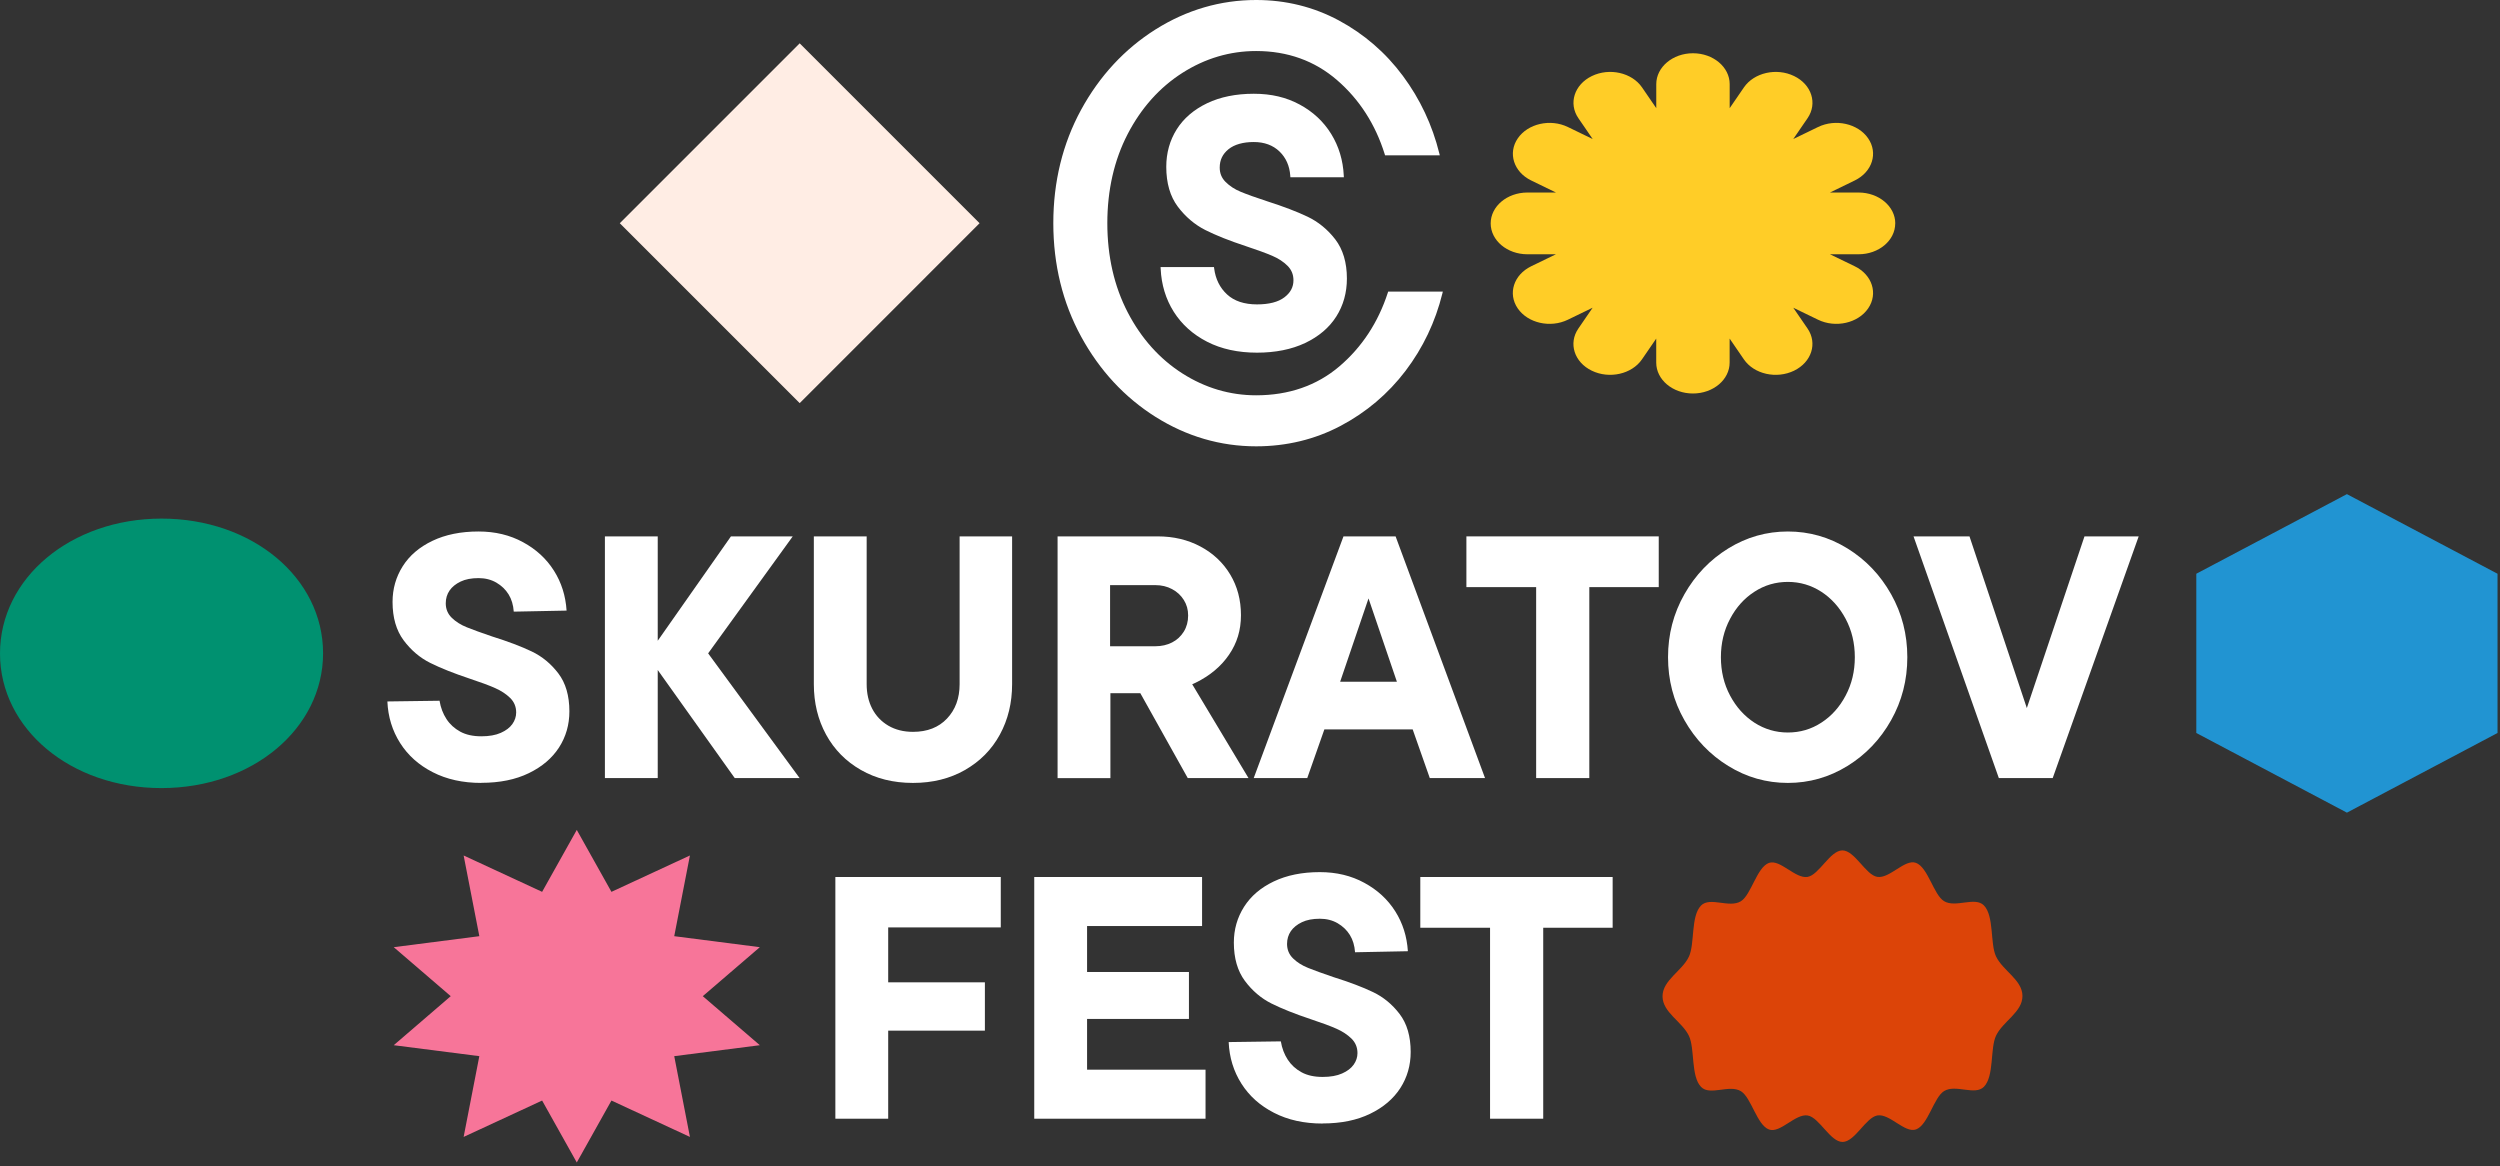
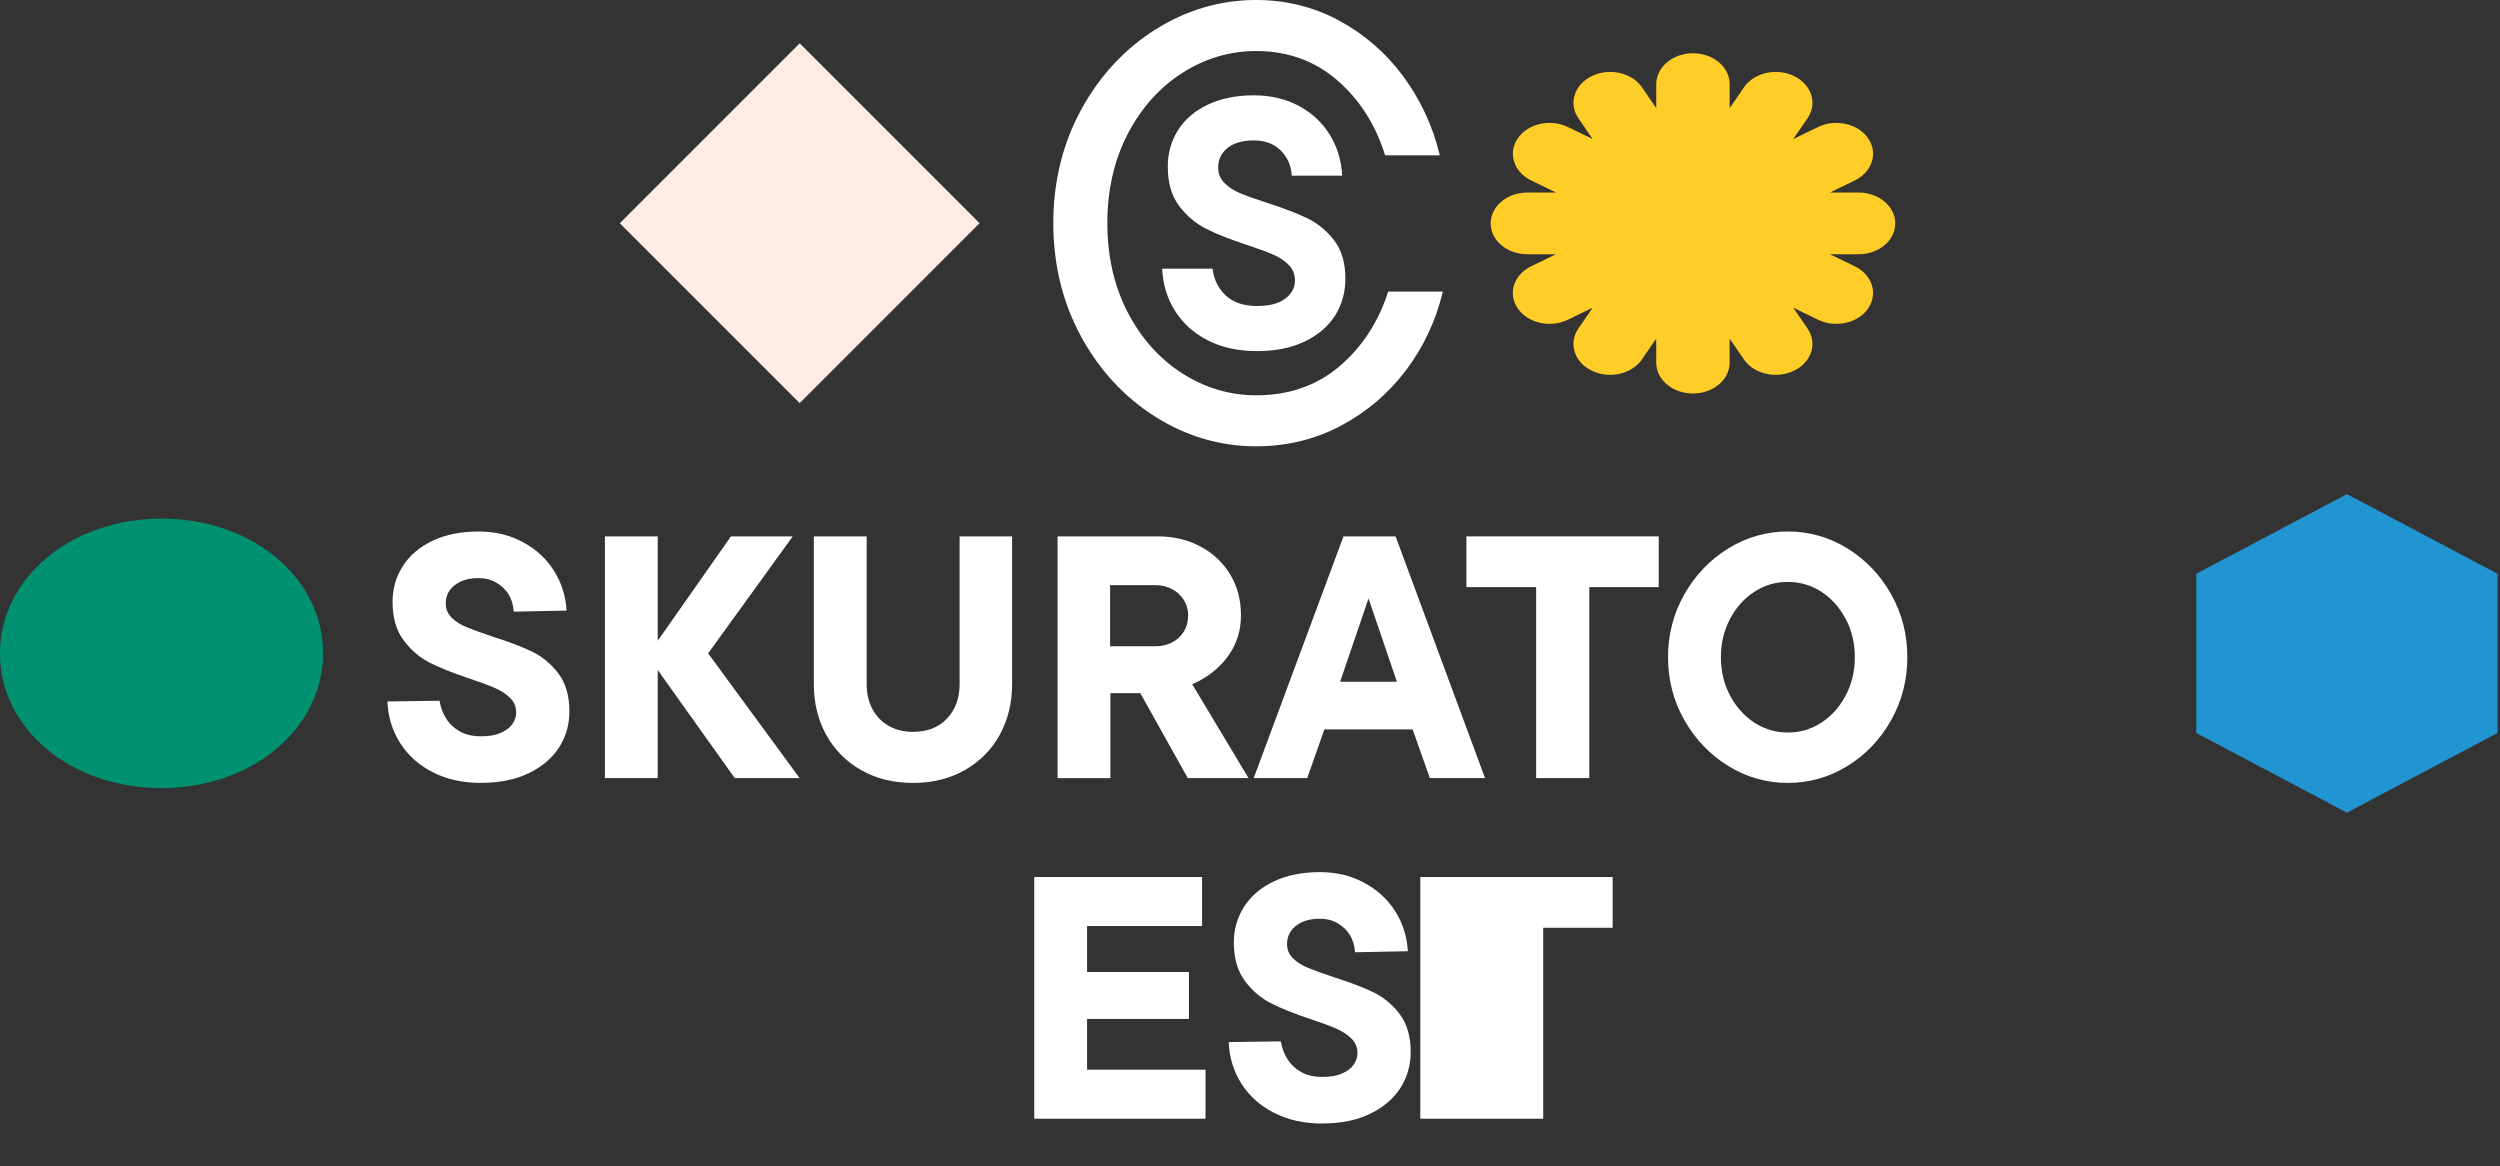
<svg xmlns="http://www.w3.org/2000/svg" width="553" height="258" viewBox="0 0 553 258" fill="none">
  <rect x="0" y="0" width="553" height="258" fill="#333333" stroke="none" />
  <path d="M106.458 173.182C102.388 173.182 98.811 172.395 95.727 170.811C92.643 169.238 90.241 167.087 88.51 164.36C86.78 161.633 85.836 158.57 85.689 155.161L97.227 155.004C97.479 156.535 97.993 157.878 98.759 159.052C99.524 160.227 100.542 161.15 101.811 161.843C103.08 162.535 104.633 162.871 106.468 162.871C108.199 162.871 109.636 162.619 110.78 162.105C111.923 161.601 112.773 160.951 113.339 160.154C113.895 159.367 114.178 158.507 114.178 157.594C114.178 156.325 113.727 155.255 112.846 154.385C111.955 153.514 110.843 152.79 109.521 152.203C108.199 151.615 106.311 150.913 103.867 150.105C100.353 148.93 97.448 147.776 95.161 146.633C92.874 145.49 90.913 143.822 89.276 141.629C87.65 139.437 86.832 136.615 86.832 133.154C86.832 130.248 87.587 127.615 89.087 125.245C90.587 122.874 92.78 121.007 95.654 119.633C98.528 118.259 101.927 117.566 105.85 117.566C109.521 117.566 112.804 118.353 115.699 119.937C118.605 121.511 120.881 123.619 122.538 126.241C124.196 128.864 125.119 131.801 125.329 135.063L113.643 135.294C113.538 133.815 113.161 132.545 112.5 131.476C111.839 130.406 110.937 129.545 109.794 128.874C108.65 128.213 107.339 127.878 105.86 127.878C104.276 127.878 102.955 128.129 101.885 128.643C100.815 129.157 99.996 129.818 99.441 130.626C98.885 131.444 98.601 132.378 98.601 133.448C98.601 134.717 99.042 135.787 99.933 136.657C100.825 137.528 101.927 138.22 103.259 138.755C104.58 139.29 106.437 139.962 108.839 140.78C112.406 141.902 115.332 143.004 117.619 144.105C119.906 145.196 121.867 146.811 123.503 148.951C125.129 151.091 125.948 153.892 125.948 157.353C125.948 160.311 125.182 162.965 123.661 165.336C122.129 167.706 119.906 169.605 116.979 171.021C114.052 172.448 110.549 173.161 106.479 173.161L106.458 173.182Z" fill="white" />
  <path d="M133.804 172.112V118.647H145.49V172.112H133.804ZM162.524 172.112L143.203 144.997L161.685 118.647H175.353L154.804 147.063V142.018L176.874 172.112H162.514H162.524Z" fill="white" />
  <path d="M201.934 173.182C197.601 173.182 193.773 172.227 190.437 170.318C187.101 168.409 184.531 165.797 182.727 162.493C180.923 159.189 180.021 155.465 180.021 151.343V118.657H191.706V151.343C191.706 153.378 192.115 155.192 192.934 156.766C193.752 158.339 194.927 159.587 196.489 160.511C198.042 161.423 199.867 161.885 201.955 161.885C205.112 161.885 207.619 160.909 209.475 158.948C211.332 156.986 212.266 154.458 212.266 151.343V118.657H223.878V151.343C223.878 155.465 222.975 159.189 221.171 162.493C219.367 165.808 216.787 168.409 213.461 170.318C210.126 172.227 206.297 173.182 201.965 173.182H201.934Z" fill="white" />
  <path d="M233.937 172.112V118.647H256.091C259.605 118.647 262.762 119.402 265.563 120.902C268.364 122.402 270.556 124.469 272.129 127.091C273.703 129.713 274.5 132.703 274.5 136.07C274.5 139.437 273.619 142.248 271.867 144.818C270.115 147.388 267.65 149.455 264.493 151.007C261.336 152.559 257.748 153.336 253.72 153.336H243.944V142.951H255.556C256.93 142.951 258.168 142.668 259.259 142.112C260.35 141.556 261.22 140.748 261.86 139.71C262.5 138.671 262.815 137.486 262.815 136.154C262.815 134.822 262.5 133.741 261.86 132.713C261.22 131.696 260.36 130.888 259.259 130.311C258.168 129.724 256.93 129.43 255.556 129.43H245.549V147.535L245.622 148.143V172.122H233.937V172.112ZM262.731 172.112L250.353 149.958H262.878L276.168 172.112H262.72H262.731Z" fill="white" />
  <path d="M277.322 172.112L297.178 118.647H308.706L328.489 172.112H316.269L310.469 155.612L310.164 154.238L301.762 129.566H303.671L295.269 154.238L294.965 155.612L289.164 172.112H277.322ZM289.92 161.339L293.738 150.797H312.147L316.038 161.339H289.92Z" fill="white" />
  <path d="M339.797 172.112V129.871H324.367V118.647H366.913V129.871H351.556V172.112H339.797Z" fill="white" />
  <path d="M395.476 173.182C390.745 173.182 386.35 171.934 382.301 169.437C378.252 166.941 375.021 163.573 372.598 159.315C370.175 155.066 368.969 150.42 368.969 145.374C368.969 140.329 370.175 135.692 372.598 131.434C375.01 127.185 378.252 123.808 382.301 121.311C386.35 118.815 390.745 117.566 395.476 117.566C400.206 117.566 404.601 118.815 408.65 121.311C412.699 123.808 415.92 127.185 418.311 131.434C420.703 135.682 421.899 140.329 421.899 145.374C421.899 150.42 420.703 155.066 418.311 159.315C415.92 163.563 412.699 166.941 408.65 169.437C404.601 171.934 400.206 173.182 395.476 173.182ZM395.476 162.031C398.171 162.031 400.647 161.308 402.881 159.85C405.126 158.402 406.92 156.399 408.262 153.85C409.615 151.301 410.287 148.479 410.287 145.374C410.287 142.269 409.615 139.448 408.262 136.899C406.909 134.35 405.115 132.357 402.881 130.899C400.636 129.451 398.171 128.717 395.476 128.717C392.78 128.717 390.304 129.441 388.07 130.899C385.825 132.346 384.031 134.35 382.689 136.899C381.336 139.448 380.664 142.269 380.664 145.374C380.664 148.479 381.336 151.311 382.689 153.85C384.042 156.399 385.836 158.392 388.07 159.85C390.315 161.297 392.78 162.031 395.476 162.031Z" fill="white" />
-   <path d="M442.143 172.112L423.273 118.647H435.65L449.475 160.038H447.189L461.087 118.647H473.077L454.059 172.112H442.143Z" fill="white" />
-   <path d="M184.783 247.458V193.993H221.371V205.143H196.469V247.458H184.783ZM194.024 227.979V217.29H217.857V227.979H194.024Z" fill="white" />
  <path d="M228.776 247.458V193.993H265.899V204.839H240.461V236.612H266.664V247.458H228.776ZM236.108 225.388V215.003H262.993V225.388H236.108Z" fill="white" />
  <path d="M292.552 248.528C288.482 248.528 284.906 247.741 281.822 246.157C278.738 244.584 276.336 242.434 274.605 239.706C272.874 236.979 271.93 233.916 271.783 230.507L283.322 230.35C283.573 231.881 284.087 233.224 284.853 234.399C285.619 235.573 286.636 236.497 287.906 237.189C289.175 237.881 290.727 238.217 292.563 238.217C294.294 238.217 295.731 237.965 296.874 237.451C298.017 236.948 298.867 236.297 299.434 235.5C299.99 234.713 300.273 233.853 300.273 232.941C300.273 231.671 299.822 230.601 298.941 229.731C298.049 228.86 296.937 228.136 295.615 227.549C294.294 226.962 292.406 226.259 289.962 225.451C286.448 224.276 283.542 223.122 281.255 221.979C278.969 220.836 277.007 219.168 275.371 216.976C273.745 214.783 272.927 211.962 272.927 208.5C272.927 205.594 273.682 202.962 275.182 200.591C276.682 198.22 278.874 196.353 281.748 194.979C284.622 193.605 288.021 192.913 291.944 192.913C295.615 192.913 298.899 193.699 301.794 195.283C304.699 196.857 306.976 198.965 308.633 201.587C310.29 204.21 311.213 207.147 311.423 210.409L299.738 210.64C299.633 209.161 299.255 207.892 298.594 206.822C297.934 205.752 297.031 204.892 295.888 204.22C294.745 203.559 293.434 203.224 291.955 203.224C290.371 203.224 289.049 203.476 287.979 203.99C286.909 204.504 286.091 205.164 285.535 205.972C284.979 206.79 284.696 207.724 284.696 208.794C284.696 210.063 285.136 211.133 286.028 212.004C286.92 212.874 288.021 213.566 289.353 214.101C290.675 214.636 292.531 215.308 294.934 216.126C298.5 217.248 301.427 218.35 303.713 219.451C306 220.542 307.962 222.157 309.598 224.297C311.224 226.437 312.042 229.238 312.042 232.699C312.042 235.657 311.276 238.311 309.755 240.682C308.224 243.052 306 244.951 303.073 246.367C300.147 247.794 296.643 248.507 292.573 248.507L292.552 248.528Z" fill="white" />
-   <path d="M329.601 247.458V205.217H314.171V193.993H356.717V205.217H341.36V247.458H329.601Z" fill="white" />
+   <path d="M329.601 247.458H314.171V193.993H356.717V205.217H341.36V247.458H329.601Z" fill="white" />
  <path d="M255.808 91.93C262.636 96.231 269.99 98.381 277.867 98.381C284.559 98.381 290.738 96.892 296.402 93.902C302.056 90.913 306.808 86.885 310.657 81.818C314.507 76.752 317.192 71.098 318.734 64.846H307.332C305.161 71.549 301.542 77.045 296.476 81.336C291.409 85.636 285.21 87.787 277.878 87.787C271.993 87.787 266.497 86.161 261.388 82.899C256.269 79.636 252.199 75.094 249.168 69.252C246.136 63.42 244.615 56.79 244.615 49.364C244.615 41.937 246.126 35.318 249.168 29.476C252.199 23.643 256.269 19.091 261.388 15.829C266.497 12.566 271.993 10.941 277.878 10.941C284.937 10.941 290.979 13.112 296.004 17.454C301.028 21.797 304.573 27.315 306.661 34.017H318.063C316.521 27.776 313.857 22.091 310.049 16.983C306.252 11.874 301.563 7.815 296.004 4.836C290.434 1.846 284.392 0.357 277.878 0.357C270 0.357 262.647 2.507 255.818 6.808C248.99 11.108 243.535 16.993 239.465 24.451C235.395 31.92 233.36 40.217 233.36 49.364C233.36 58.511 235.395 66.808 239.465 74.276C243.535 81.745 248.99 87.629 255.818 91.92L255.808 91.93Z" fill="white" />
  <path d="M277.867 98.727C269.958 98.727 262.479 96.535 255.619 92.224C248.769 87.913 243.22 81.934 239.14 74.444C235.059 66.965 232.993 58.521 232.993 49.364C232.993 40.206 235.059 31.773 239.14 24.283C243.22 16.804 248.769 10.815 255.619 6.503C262.479 2.192 269.958 0 277.867 0C284.413 0 290.559 1.521 296.15 4.521C301.731 7.521 306.504 11.643 310.311 16.773C314.119 21.902 316.836 27.671 318.378 33.934L318.483 34.364H306.378L306.304 34.122C304.248 27.514 300.703 21.997 295.752 17.717C290.822 13.448 284.801 11.287 277.857 11.287C272.066 11.287 266.58 12.913 261.545 16.122C256.511 19.332 252.441 23.874 249.451 29.633C246.462 35.392 244.941 42.032 244.941 49.364C244.941 56.696 246.462 63.336 249.451 69.094C252.441 74.853 256.511 79.395 261.545 82.605C266.58 85.815 272.066 87.441 277.857 87.441C285.063 87.441 291.252 85.301 296.234 81.073C301.227 76.836 304.846 71.339 306.986 64.741L307.059 64.5H319.154L319.049 64.93C317.507 71.192 314.769 76.941 310.909 82.028C307.049 87.115 302.213 91.206 296.538 94.206C290.853 97.206 284.57 98.727 277.846 98.727H277.867Z" fill="white" />
  <path d="M284.308 66.052C282.881 67.143 280.783 67.689 278.035 67.689C275.129 67.689 272.843 66.923 271.175 65.392C269.507 63.86 268.521 61.878 268.217 59.434H257.077C257.234 62.916 258.178 66.031 259.92 68.78C261.661 71.538 264.073 73.699 267.168 75.283C270.262 76.867 273.881 77.664 278.035 77.664C282.189 77.664 285.598 76.962 288.556 75.556C291.514 74.15 293.759 72.241 295.301 69.829C296.832 67.416 297.598 64.678 297.598 61.605C297.598 58.122 296.769 55.311 295.101 53.15C293.434 51 291.441 49.364 289.101 48.241C286.762 47.129 283.804 45.996 280.217 44.853C277.668 44.025 275.706 43.322 274.332 42.745C272.958 42.178 271.804 41.423 270.86 40.489C269.927 39.556 269.455 38.413 269.455 37.059C269.455 35.297 270.147 33.85 271.521 32.738C272.895 31.626 274.836 31.059 277.322 31.059C279.808 31.059 281.738 31.783 283.248 33.241C284.759 34.699 285.587 36.566 285.745 38.853H296.885C296.727 35.528 295.815 32.517 294.157 29.811C292.49 27.115 290.213 24.976 287.297 23.423C284.392 21.86 281.066 21.084 277.322 21.084C273.577 21.084 270.032 21.776 267.157 23.15C264.273 24.524 262.08 26.413 260.57 28.804C259.059 31.196 258.315 33.892 258.315 36.913C258.315 40.447 259.143 43.311 260.811 45.525C262.469 47.738 264.462 49.416 266.769 50.591C269.077 51.755 272.056 52.941 275.696 54.136C278.192 54.965 280.133 55.678 281.538 56.276C282.944 56.874 284.108 57.64 285.042 58.573C285.976 59.507 286.448 60.65 286.448 62.004C286.448 63.619 285.734 64.962 284.308 66.052Z" fill="white" />
-   <path d="M278.046 78.01C273.85 78.01 270.147 77.203 267.021 75.598C263.885 73.993 261.399 71.759 259.636 68.969C257.874 66.178 256.899 62.979 256.741 59.444L256.72 59.077H268.532L268.573 59.381C268.878 61.731 269.832 63.661 271.427 65.129C273.011 66.598 275.245 67.332 278.046 67.332C280.71 67.332 282.745 66.808 284.108 65.769C285.462 64.741 286.112 63.504 286.112 61.993C286.112 60.724 285.682 59.685 284.811 58.804C283.909 57.902 282.766 57.157 281.413 56.58C280.018 55.983 278.056 55.269 275.591 54.451C271.962 53.255 268.941 52.059 266.622 50.885C264.273 49.699 262.227 47.958 260.539 45.724C258.839 43.468 257.979 40.5 257.979 36.902C257.979 33.839 258.755 31.049 260.287 28.615C261.818 26.182 264.084 24.241 267.011 22.836C269.927 21.441 273.399 20.738 277.332 20.738C281.266 20.738 284.528 21.535 287.476 23.119C290.423 24.703 292.773 26.895 294.462 29.633C296.15 32.371 297.084 35.465 297.241 38.843L297.262 39.21H285.43L285.409 38.885C285.262 36.703 284.455 34.888 283.018 33.504C281.58 32.119 279.671 31.416 277.332 31.416C274.993 31.416 273.052 31.951 271.741 33.011C270.441 34.07 269.801 35.392 269.801 37.07C269.801 38.339 270.231 39.378 271.101 40.248C272.004 41.15 273.126 41.885 274.458 42.43C275.811 42.996 277.783 43.699 280.311 44.528C283.888 45.671 286.888 46.815 289.238 47.937C291.608 49.07 293.675 50.759 295.364 52.951C297.063 55.164 297.934 58.08 297.934 61.615C297.934 64.731 297.147 67.563 295.584 70.017C294.021 72.483 291.703 74.444 288.703 75.871C285.713 77.287 282.115 78.01 278.035 78.01H278.046Z" fill="white" />
  <path d="M552.451 162.136V126.913L519.136 109.301L485.822 126.913V162.136L519.136 179.759L552.451 162.136Z" fill="#2194D2" />
  <path d="M419.234 49.416C419.234 45.65 415.594 42.587 411.115 42.587H404.79L410.266 39.923C414.147 38.035 415.479 33.86 413.234 30.598C410.99 27.336 406.028 26.213 402.147 28.101L396.671 30.755L399.829 26.15C402.073 22.888 400.741 18.703 396.86 16.825C392.979 14.937 388.007 16.059 385.762 19.322L382.605 23.927V18.608C382.605 14.843 378.965 11.78 374.486 11.78C370.007 11.78 366.367 14.843 366.367 18.608V23.927L363.21 19.322C360.965 16.059 356.004 14.937 352.112 16.825C348.231 18.713 346.899 22.888 349.143 26.15L352.301 30.755L346.825 28.101C342.944 26.213 337.972 27.336 335.738 30.598C333.493 33.86 334.825 38.045 338.706 39.923L344.182 42.587H337.857C333.367 42.587 329.738 45.65 329.738 49.416C329.738 53.182 333.378 56.245 337.857 56.245H344.171L338.696 58.899C334.815 60.787 333.483 64.962 335.727 68.224C337.972 71.486 342.934 72.608 346.815 70.72L352.29 68.067L349.133 72.671C346.888 75.934 348.22 80.119 352.101 81.996C355.983 83.885 360.955 82.762 363.199 79.5L366.357 74.895V80.213C366.357 83.99 369.997 87.042 374.476 87.042C378.955 87.042 382.594 83.99 382.594 80.213V74.895L385.752 79.5C387.997 82.773 392.958 83.885 396.85 81.996C400.731 80.108 402.063 75.934 399.829 72.671L396.671 68.067L402.147 70.72C406.028 72.608 411 71.486 413.234 68.224C415.479 64.951 414.147 60.776 410.266 58.899L404.79 56.245H411.105C415.594 56.245 419.224 53.192 419.224 49.416H419.234Z" fill="#FFCD27" />
  <path d="M176.89 9.583L137.097 49.377L176.89 89.17L216.683 49.377L176.89 9.583Z" fill="#FFEDE4" />
-   <path d="M407.57 252.598C404.843 252.598 402.42 247.164 399.86 246.745C397.133 246.294 393.797 250.731 391.322 249.85C388.636 248.895 387.399 242.78 385.091 241.374C382.51 239.811 378.252 242.465 376.28 240.43C373.993 238.091 374.927 231.986 373.605 229.164C372.115 225.986 367.752 223.962 367.752 220.385C367.752 216.808 372.115 214.773 373.594 211.594C374.916 208.773 373.972 202.668 376.259 200.318C378.241 198.283 382.5 200.937 385.07 199.364C387.367 197.958 388.605 191.843 391.29 190.878C393.766 189.997 397.112 194.423 399.829 193.972C402.388 193.542 404.811 188.108 407.538 188.108C410.266 188.108 412.689 193.542 415.248 193.962C417.975 194.413 421.311 189.976 423.787 190.857C426.472 191.811 427.71 197.927 430.017 199.332C432.598 200.895 436.846 198.252 438.839 200.276C441.126 202.615 440.192 208.731 441.514 211.542C443.003 214.72 447.367 216.745 447.367 220.322C447.367 223.899 443.003 225.934 441.514 229.112C440.192 231.934 441.136 238.038 438.85 240.388C436.867 242.423 432.608 239.769 430.038 241.343C427.731 242.748 426.503 248.864 423.818 249.829C421.343 250.71 417.996 246.283 415.28 246.734C412.72 247.164 410.297 252.598 407.57 252.598Z" fill="#DC4408" />
-   <path d="M155.455 220.353L168.073 209.517L149.14 207.084L152.612 189.231L135.252 197.276L127.584 183.577L119.916 197.276L102.556 189.231L106.028 207.084L87.094 209.517L99.703 220.353L87.094 231.199L106.028 233.622L102.556 251.486L119.916 243.441L127.584 257.14L135.252 243.441L152.612 251.486L149.14 233.622L168.073 231.199L155.455 220.353Z" fill="#F77599" />
  <path d="M35.696 174.325C15.682 174.325 0.01 161.255 0 144.556C0 127.846 15.682 114.734 35.717 114.713C55.773 114.713 71.454 127.783 71.465 144.483C71.465 161.192 55.783 174.304 35.748 174.325H35.696Z" fill="#009170" />
</svg>